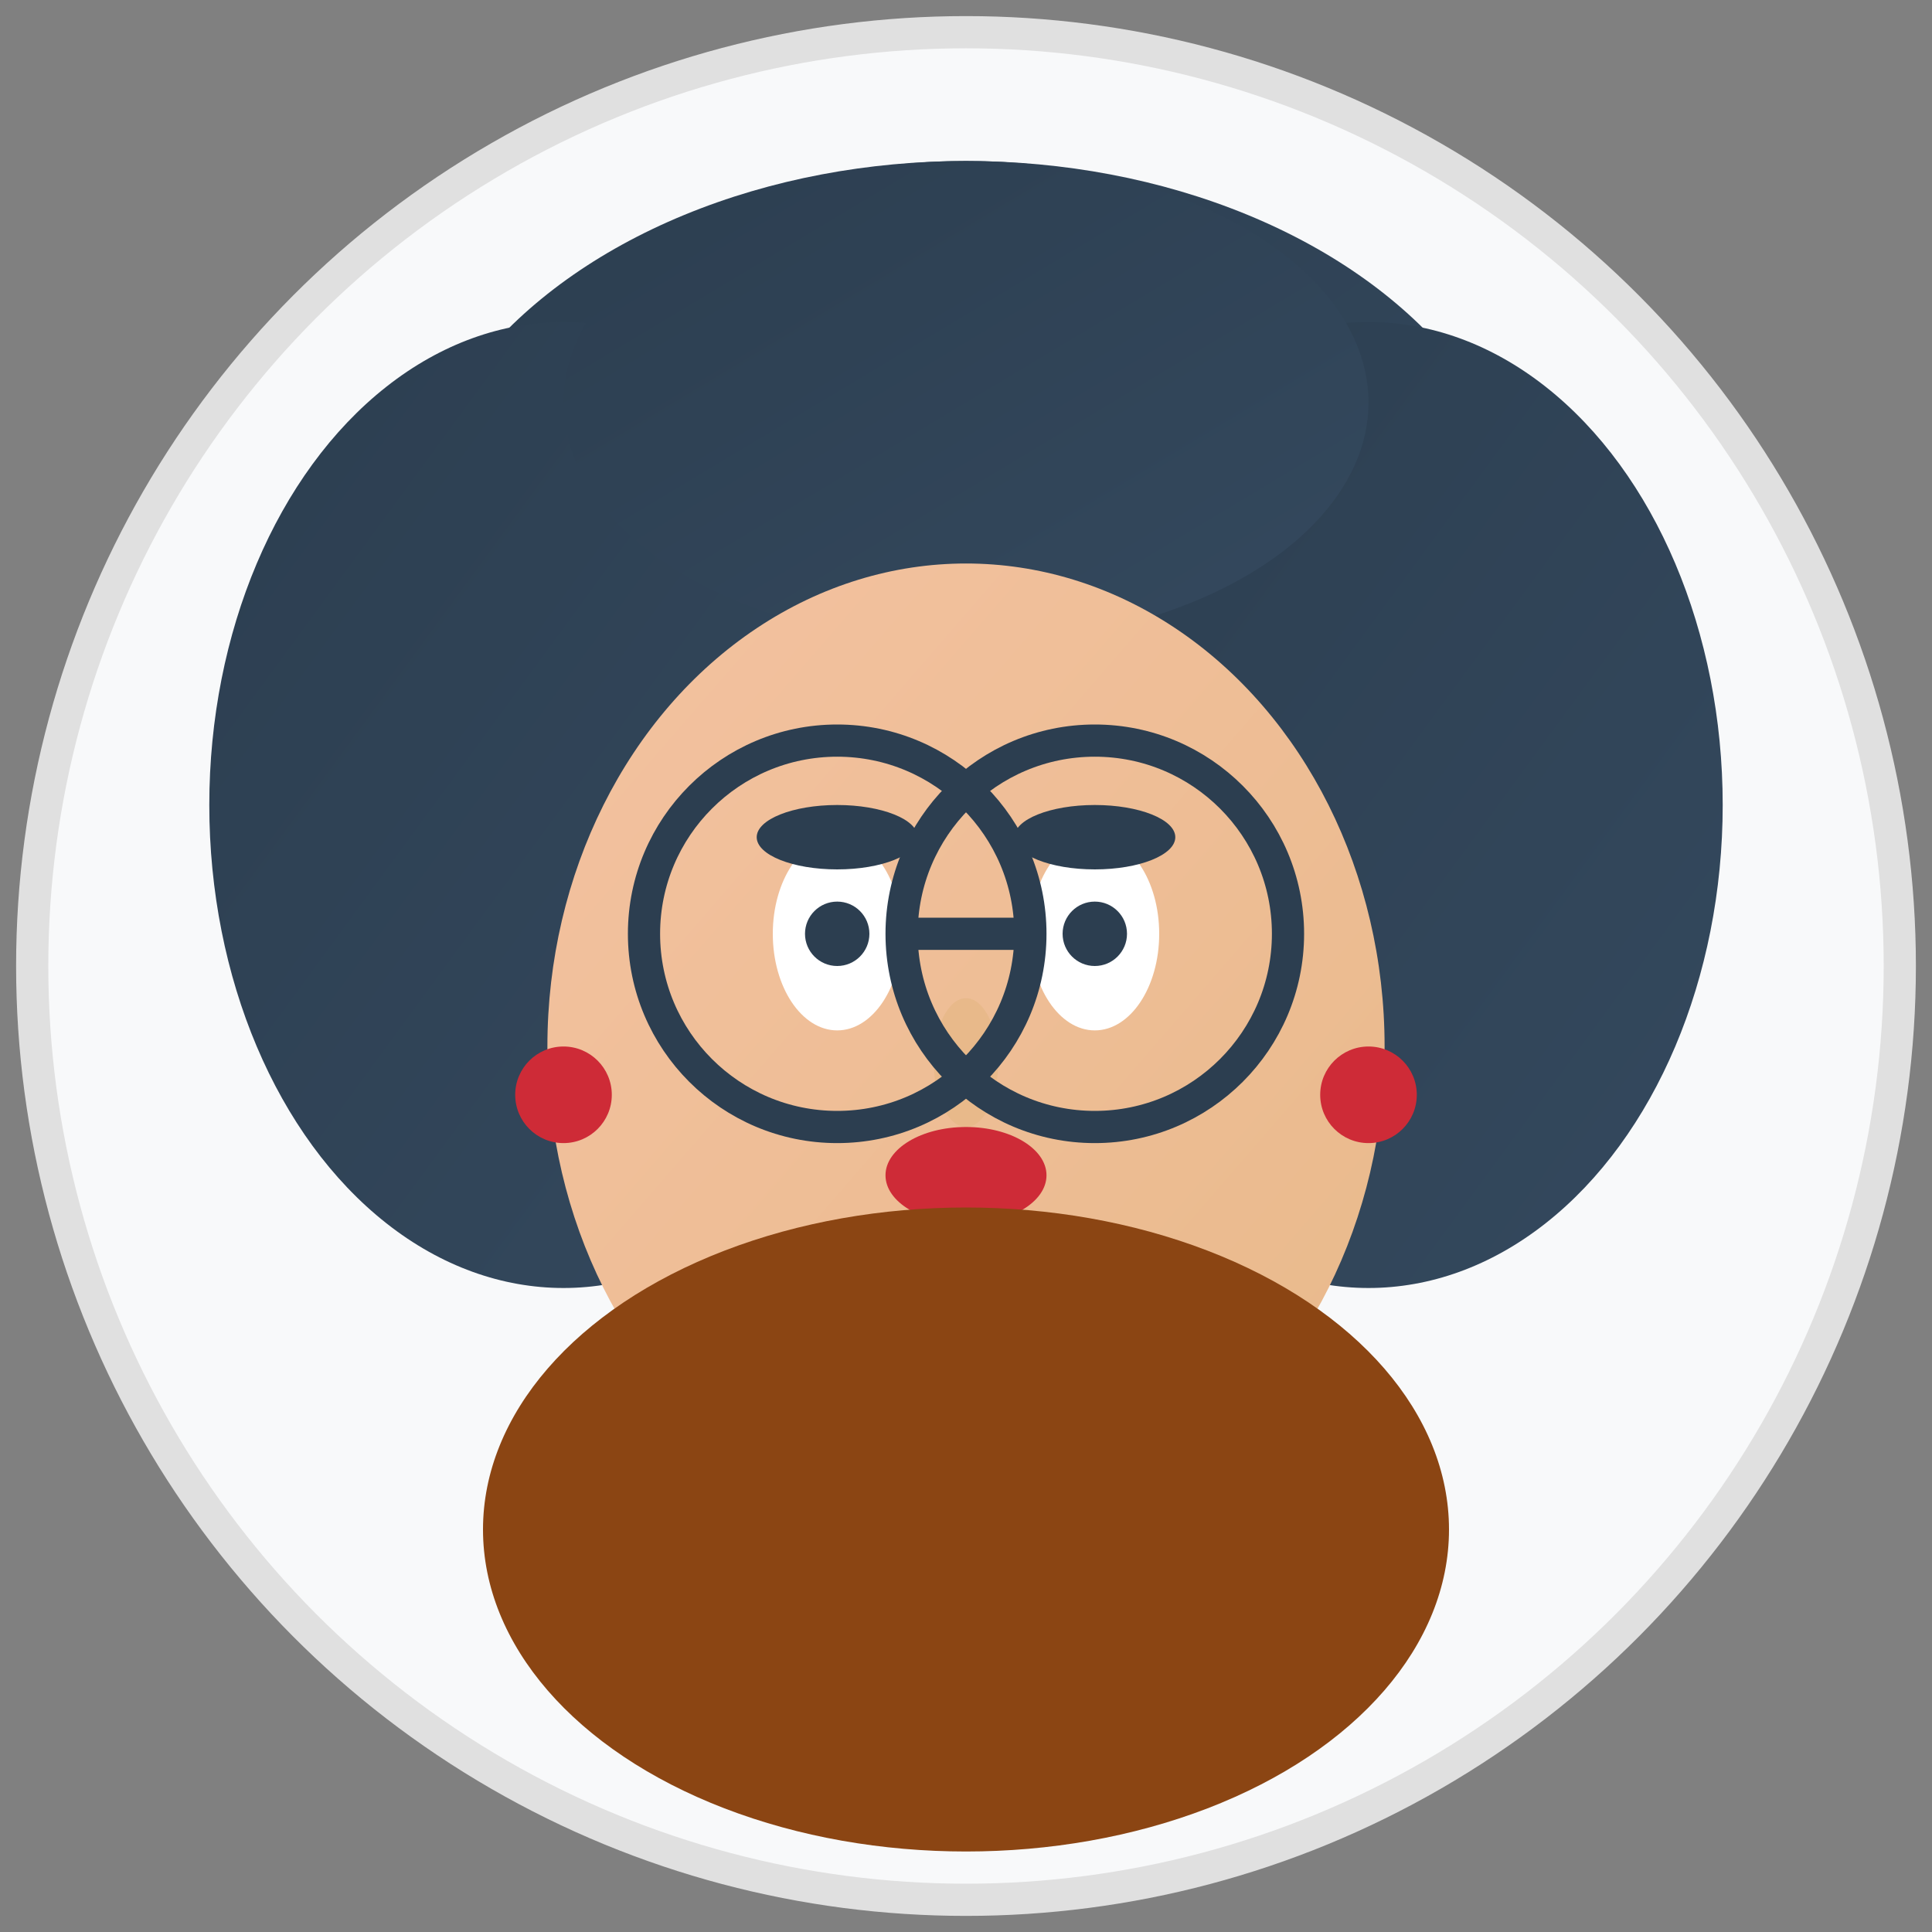
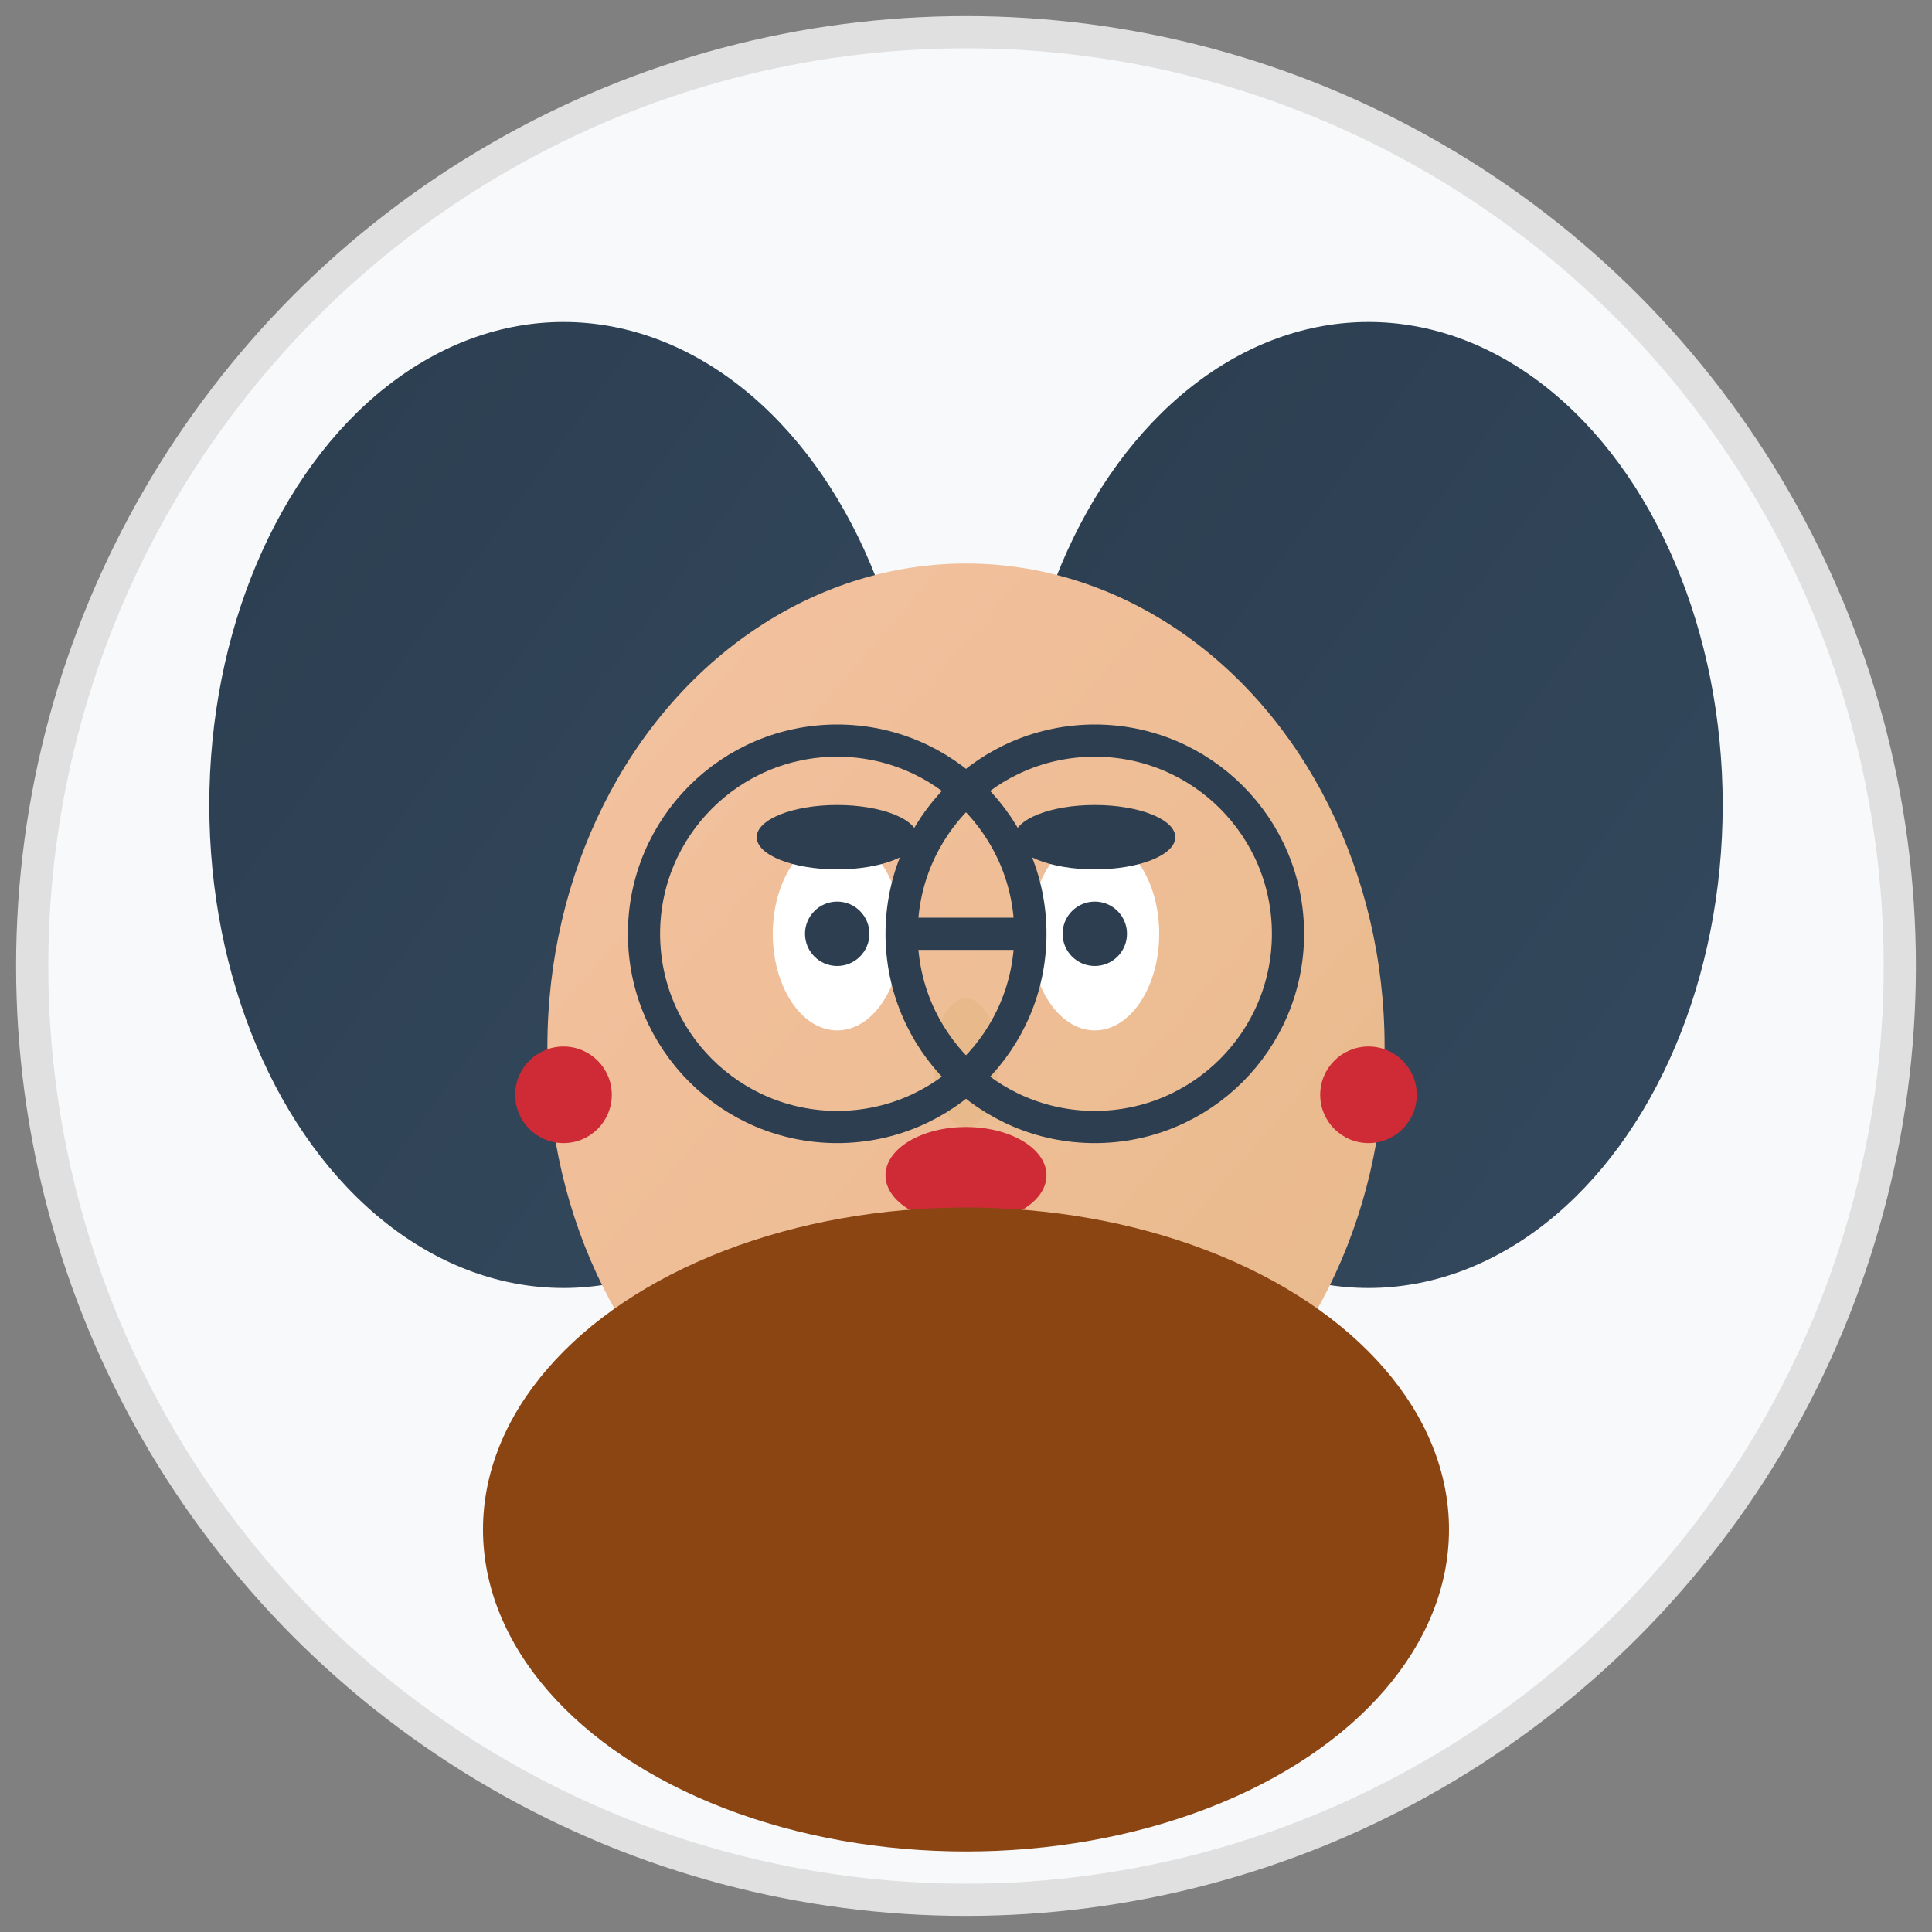
<svg xmlns="http://www.w3.org/2000/svg" viewBox="0 0 120 120" class="anna-ferrari-svg">
  <rect x="0" y="0" width="120" height="120" fill="#808080" stroke="none" />
  <defs>
    <linearGradient id="skinGrad4" x1="0%" y1="0%" x2="100%" y2="100%">
      <stop offset="0%" style="stop-color:#F4C2A1;stop-opacity:1" />
      <stop offset="100%" style="stop-color:#E8B98A;stop-opacity:1" />
    </linearGradient>
    <linearGradient id="hairGrad4" x1="0%" y1="0%" x2="100%" y2="100%">
      <stop offset="0%" style="stop-color:#2C3E50;stop-opacity:1" />
      <stop offset="100%" style="stop-color:#34495E;stop-opacity:1" />
    </linearGradient>
  </defs>
  <circle cx="60" cy="60" r="58" fill="#F8F9FA" stroke="#E0E0E0" stroke-width="2" />
-   <ellipse cx="60" cy="35" rx="35" ry="25" fill="url(#hairGrad4)" />
  <ellipse cx="35" cy="50" rx="22" ry="30" fill="url(#hairGrad4)" />
  <ellipse cx="85" cy="50" rx="22" ry="30" fill="url(#hairGrad4)" />
-   <ellipse cx="60" cy="25" rx="25" ry="15" fill="url(#hairGrad4)" />
  <ellipse cx="60" cy="65" rx="26" ry="30" fill="url(#skinGrad4)" />
  <ellipse cx="52" cy="58" rx="4" ry="6" fill="#FFFFFF" />
  <ellipse cx="68" cy="58" rx="4" ry="6" fill="#FFFFFF" />
  <circle cx="52" cy="58" r="2" fill="#2C3E50" />
  <circle cx="68" cy="58" r="2" fill="#2C3E50" />
  <ellipse cx="52" cy="52" rx="5" ry="2" fill="#2C3E50" />
  <ellipse cx="68" cy="52" rx="5" ry="2" fill="#2C3E50" />
  <ellipse cx="60" cy="66" rx="2" ry="4" fill="#E8B98A" />
  <ellipse cx="60" cy="73" rx="5" ry="3" fill="#CE2B37" />
  <ellipse cx="60" cy="95" rx="30" ry="20" fill="#8B4513" />
  <circle cx="52" cy="58" r="12" fill="none" stroke="#2C3E50" stroke-width="2" />
  <circle cx="68" cy="58" r="12" fill="none" stroke="#2C3E50" stroke-width="2" />
  <line x1="64" y1="58" x2="56" y2="58" stroke="#2C3E50" stroke-width="2" />
  <circle cx="35" cy="68" r="3" fill="#CE2B37" />
  <circle cx="85" cy="68" r="3" fill="#CE2B37" />
</svg>